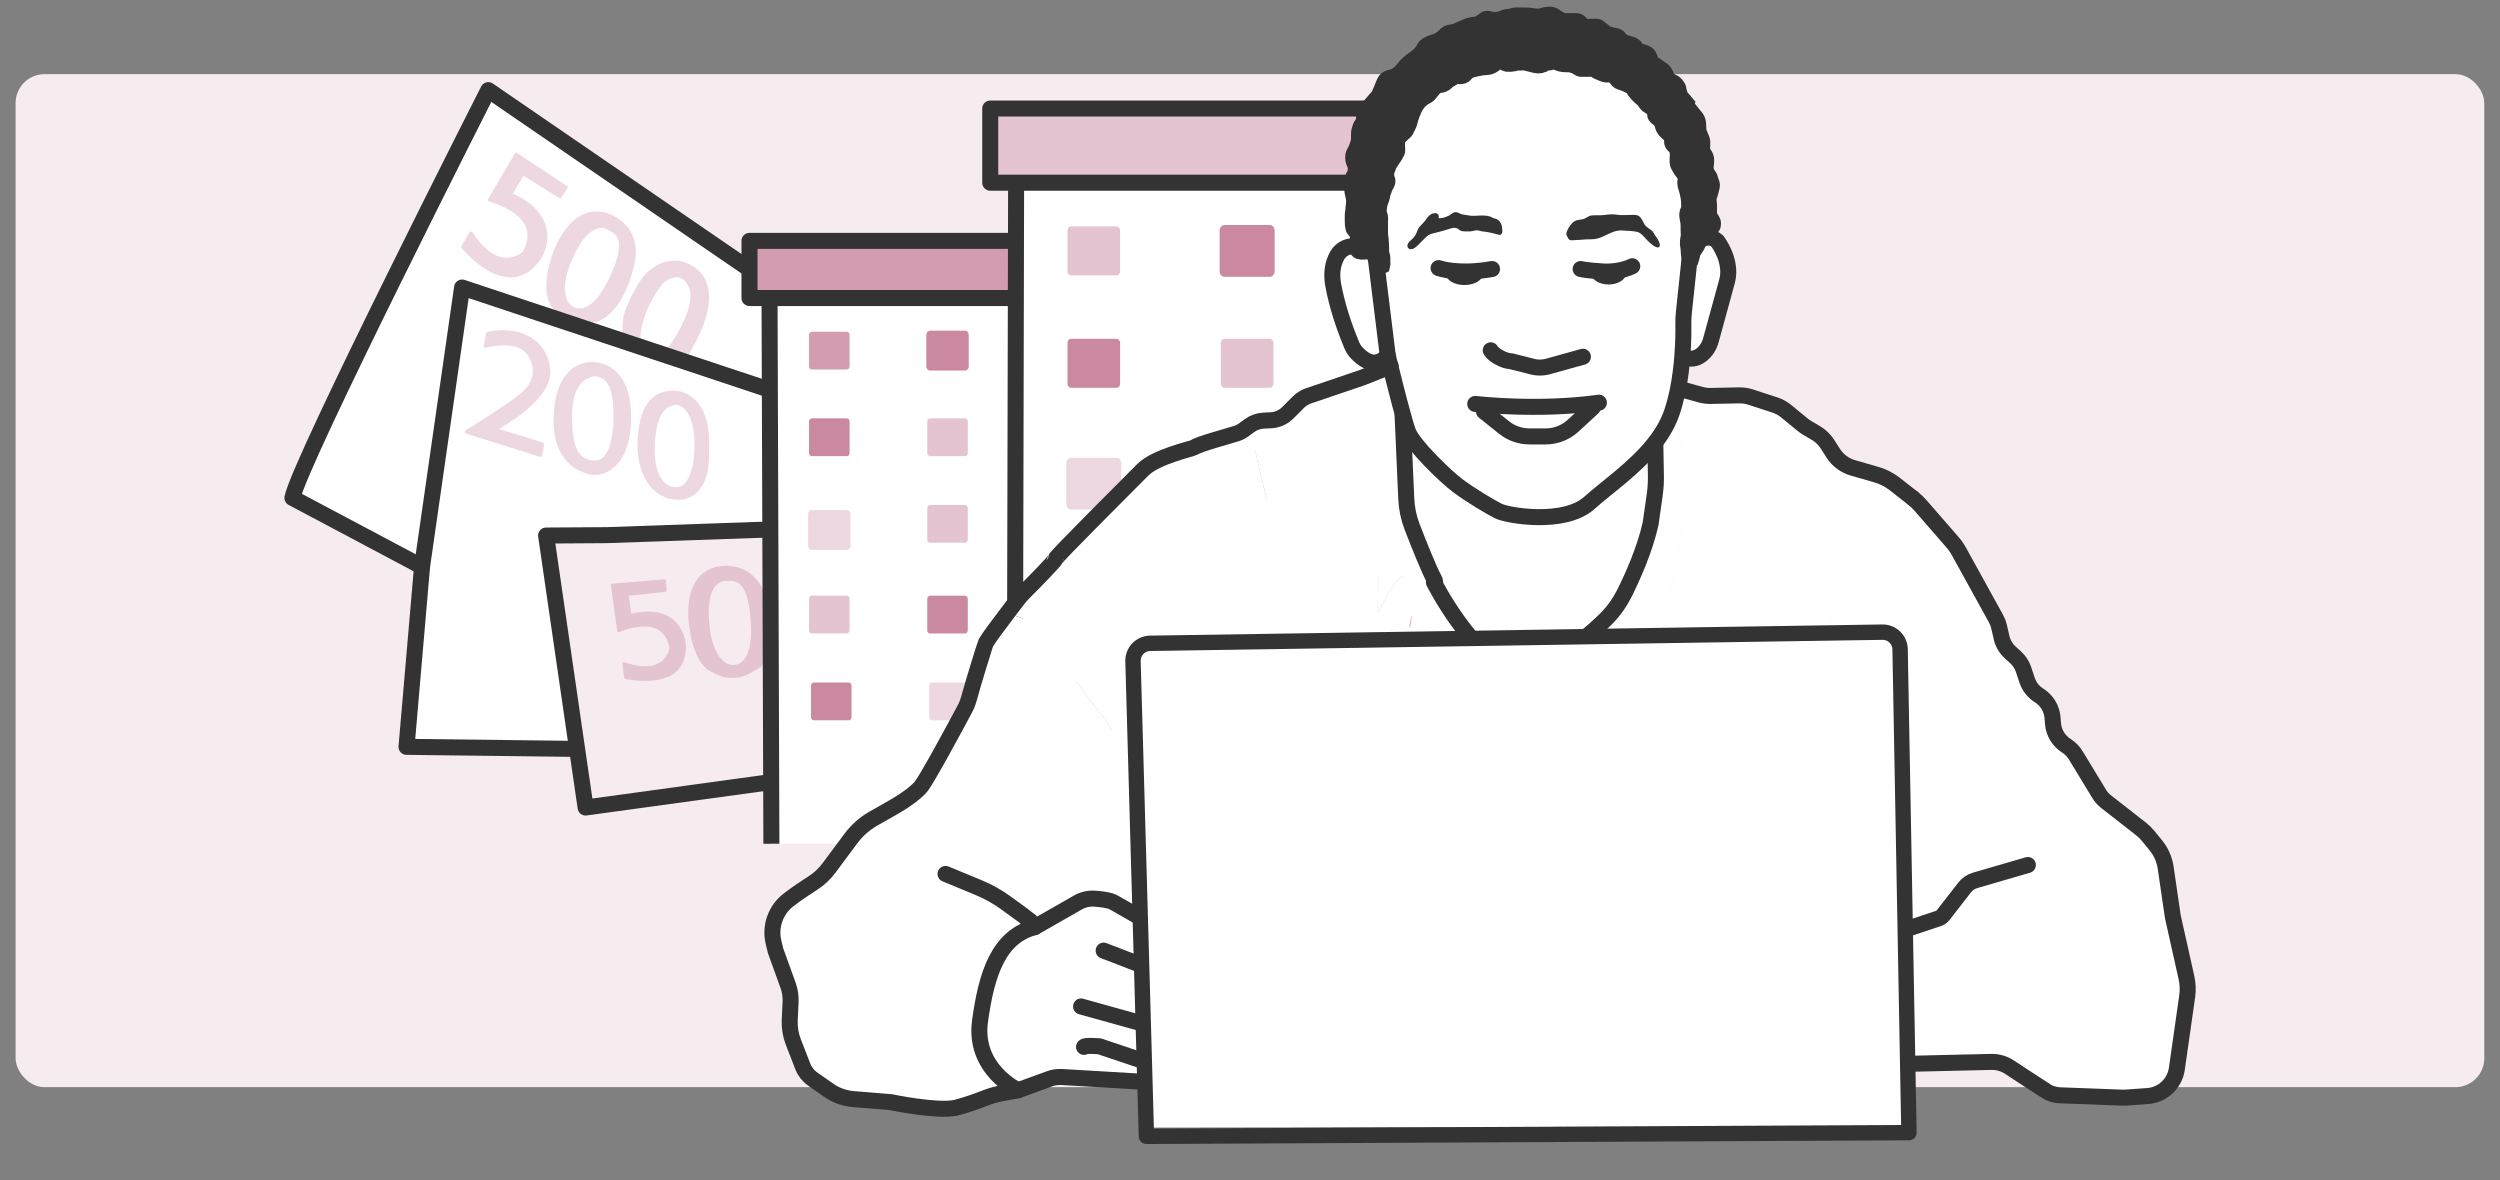
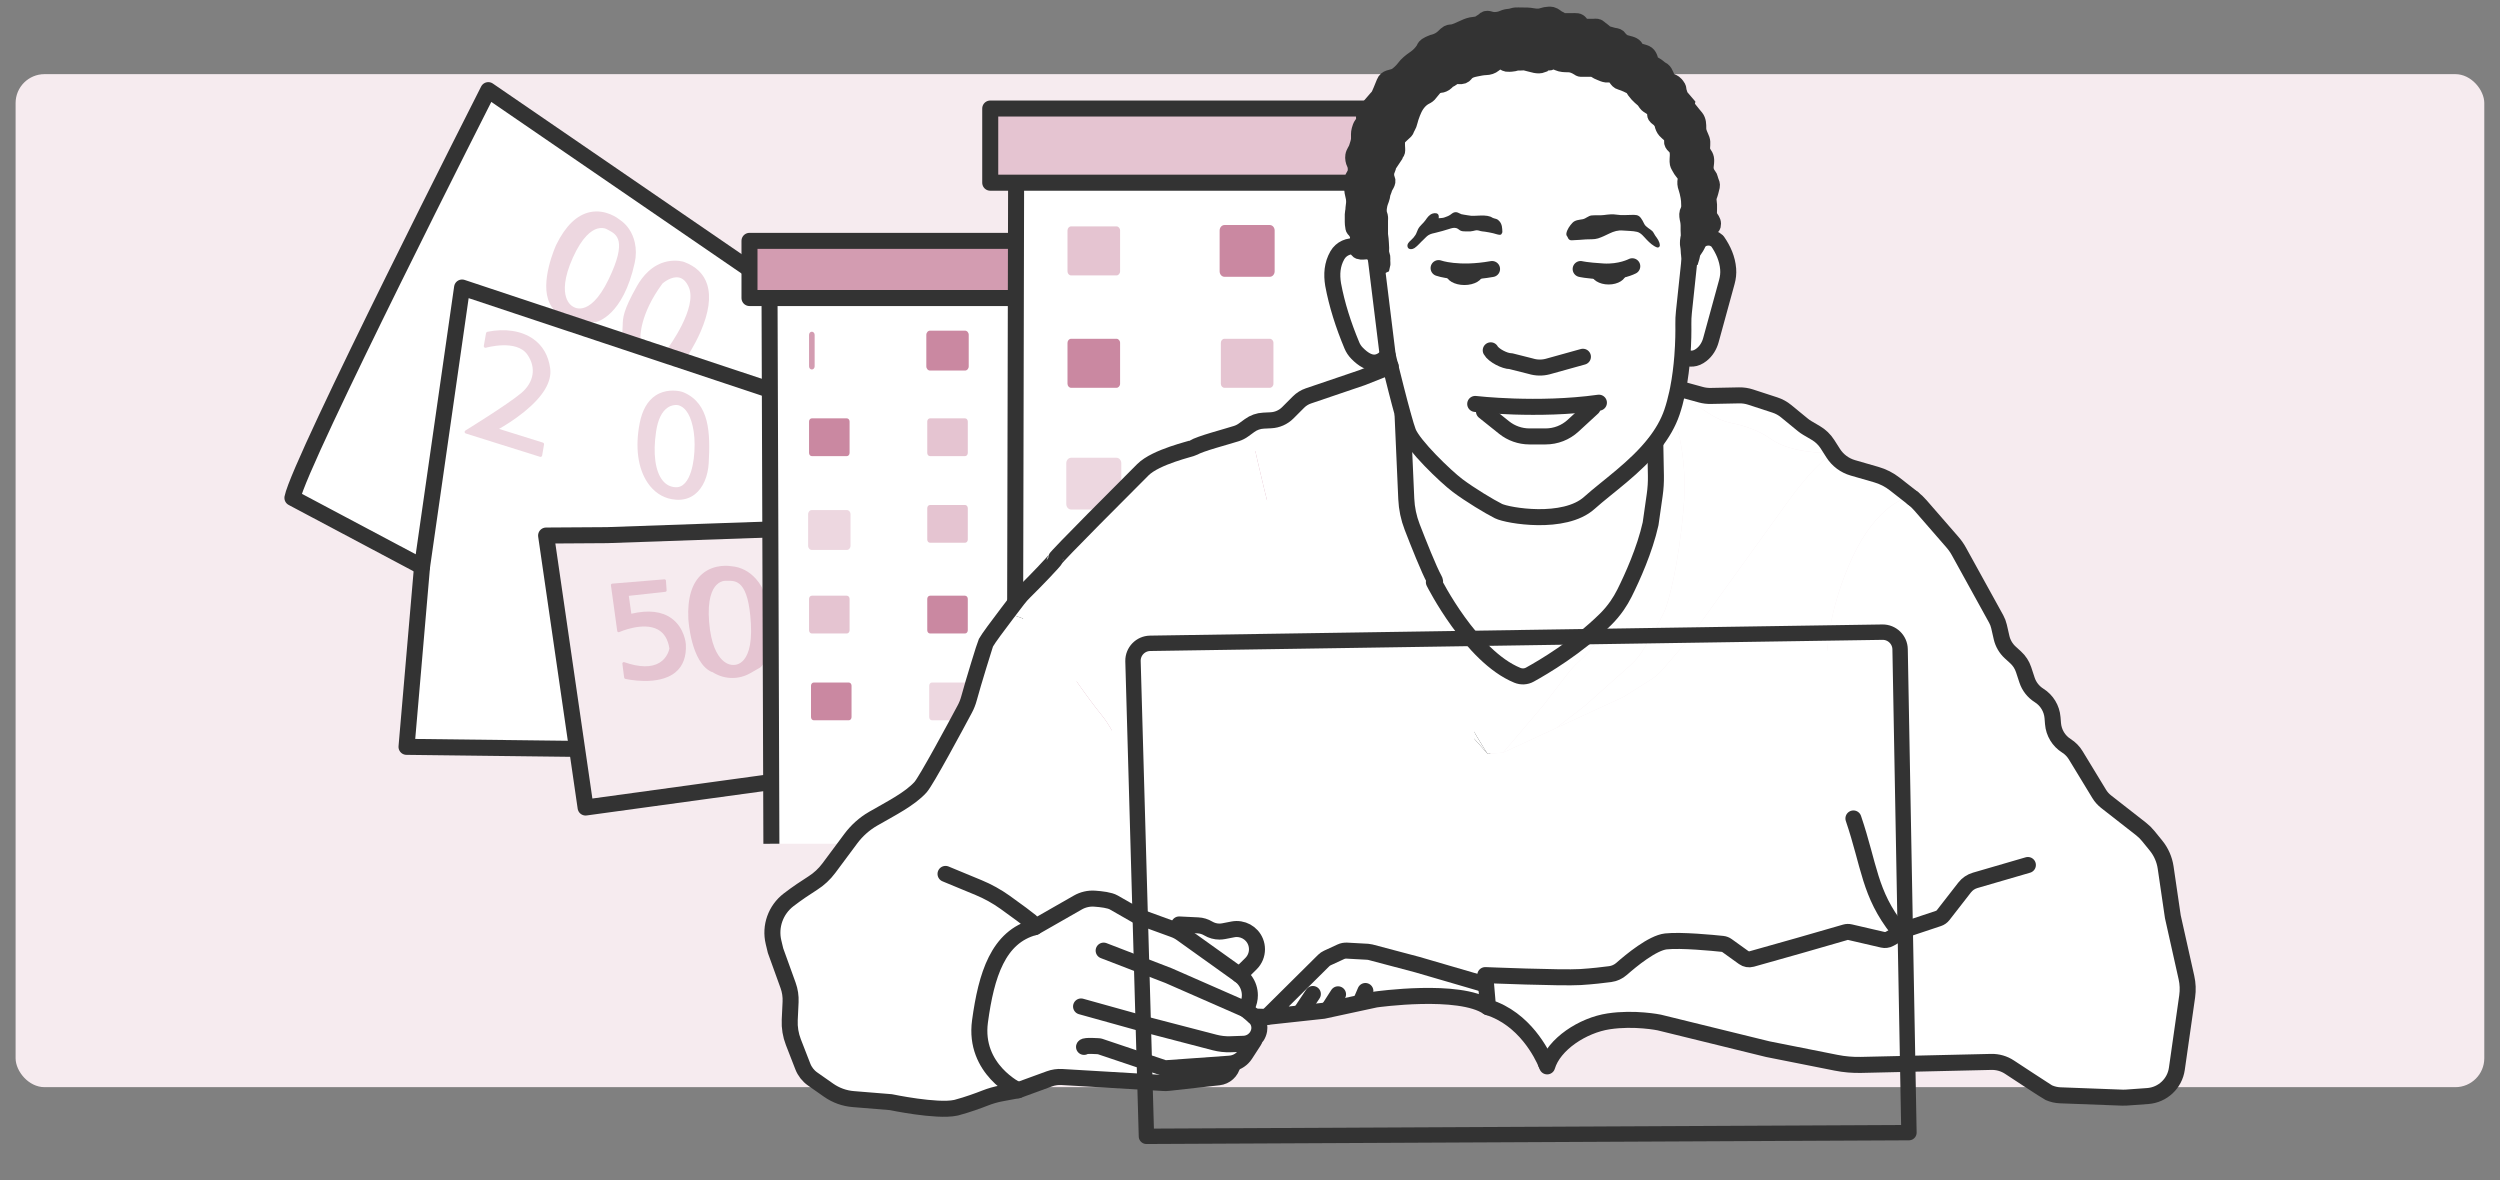
<svg xmlns="http://www.w3.org/2000/svg" id="Layer_1" version="1.1" viewBox="0 0 1080 509.836">
  <rect x="0" y="0" width="1080" height="509.836" fill="#808080" stroke="none" />
  <defs>
    <style>
      .st0, .st1, .st2, .st3, .st4, .st5, .st6, .st7 {
        stroke: #333;
      }

      .st0, .st1, .st5, .st6, .st7 {
        stroke-width: 6.92px;
      }

      .st0, .st2, .st3, .st4, .st5, .st6, .st7 {
        stroke-linejoin: round;
      }

      .st0, .st2, .st3, .st4, .st5, .st7 {
        stroke-linecap: round;
      }

      .st0, .st8 {
        fill: #d39cb1;
      }

      .st9 {
        fill: #dcb0c1;
      }

      .st1 {
        stroke-miterlimit: 10;
      }

      .st1, .st4, .st5, .st6 {
        fill: none;
      }

      .st10 {
        fill: #edd7e0;
      }

      .st2 {
        stroke-width: 1.449px;
      }

      .st2, .st3, .st11 {
        fill: #333;
      }

      .st3 {
        stroke-width: 1.497px;
      }

      .st12 {
        fill: #ca88a1;
      }

      .st13 {
        fill: #f6ebef;
      }

      .st4 {
        stroke-width: 6.647px;
      }

      .st14 {
        fill: #fff;
      }

      .st15, .st7 {
        fill: #e5c4d1;
      }

      .st16 {
        fill: #b7d2c5;
      }
    </style>
  </defs>
  <rect class="st13" x="6.738" y="32.03" width="1066.476" height="437.623" rx="12.496" ry="12.496" />
  <g>
    <polygon class="st14" points="364.774 143.793 210.948 39.998 126.235 214.33 180.271 243.758 199.702 125.828 213.506 129.706 228.613 131.128 442.456 203.099 469.373 204.049 364.774 143.793" />
-     <path class="st10" d="M221.621,83.645l4.478-7.726,15.418,9.585c.323.2.746.11.959-.204l2.676-3.951c.106-.156.145-.349.108-.535-.037-.185-.146-.349-.304-.453l-21.574-14.241c-.162-.108-.361-.143-.551-.099-.189.044-.352.164-.45.332l-11.505,19.685c-.113.193-.128.428-.041.633.087.206.266.358.483.411.124.031,12.504,3.15,15.783,10.81,1.387,3.24.949,6.895-1.303,10.865-.495.439-3.64,3.031-8.121,2.512-4.7-.549-9.271-4.239-13.586-10.968-.133-.207-.36-.329-.608-.325-.245.004-.471.135-.596.345l-3.548,5.956c-.151.253-.129.573.055.803.106.133,2.651,3.306,6.573,6.484,4.752,3.852,9.463,5.996,13.715,6.258.441.027.879.034,1.31.021,4.816-.152,9.032-2.766,12.537-7.78.184-.272,4.478-6.751,2.297-14.378-1.629-5.695-6.406-10.417-14.204-14.043Z" />
    <path class="st10" d="M274.212,104.684c-.97-4.208-3.232-7.598-6.542-9.805-.514-.42-5.941-4.684-12.795-3.237-5.662,1.196-10.556,5.918-14.549,14.041-.332.691-7.354,16.335-2.851,25.333.056.113,3.078,8.002,14.887,8.192,2.65.043,5.019-.071,5.08-.084.476-.098,11.732-2.654,16.748-25.57.669-3.055.677-6.04.023-8.87ZM247.472,111.319c4.056-9.019,7.994-11.81,10.583-12.563.81-.236,1.531-.289,2.14-.252,1.319.081,2.115.592,2.161.622.018.012.036.023.055.034.18.099.367.198.559.301,3.406,1.812,8.071,4.293.013,21.093-4.432,9.24-8.517,11.919-11.162,12.539-2.656.622-4.339-.662-4.406-.714-.037-.029-.081-.058-.123-.079-.075-.039-1.857-.989-2.769-3.977-.866-2.839-1.058-8.093,2.949-17.003Z" />
    <path class="st10" d="M305.519,122.936c-1.427-4.548-4.791-7.84-10-9.783-.007-.002-.014-.005-.02-.007-.125-.043-3.109-1.029-7.121-.231-6.666,1.325-10.846,6.506-13.179,10.619-6.052,10.671-6.121,13.762-6.194,17.034-.015.693-.184,2.599-.112,3.707.019.302.227.233.502.359l6.29,1.767c.225.104.957.793,1.162.653.205-.14-.148-1.089-.161-1.336-.005-.097-.431-9.829,9.525-23.266.45-.387,3.904-3.241,7.117-2.557,1.747.372,3.166,1.766,4.217,4.142,3.918,8.851-8.857,26.14-8.987,26.313-.13.174-.173.399-.115.609.057.21.208.382.409.467l7.049,2.958c.075.031.153.049.23.054.241.015.481-.095.625-.303.032-.046,3.213-4.664,5.865-10.749,3.594-8.245,4.569-15.125,2.899-20.449Z" />
    <path class="st14" d="M342.042,168.222l-142.304-46.204-17.037,114.389-1.93,20.834-5.157,65.396,72.612.876-12.309-92.161,39.478-2.392,80.085-1.641,38.359-6.335,48.789-11.546,26.383-2.736-19.999-14.954-24.275.267-15.156,2.594-31.408,8.648s-37.64,21.808-37.165-.343c.284-13.228-2.589-12.427,1.036-34.691Z" />
    <path class="st5" d="M365.96,145.237L210.939,38.938s-81.551,160.555-84.616,176.139l55.997,29.741,17.298-120.607,288.284,95.901s-76.391-50.131-121.942-74.874Z" />
    <polygon class="st13" points="335.209 231.307 237.092 235.333 252.976 349.678 333.6 340.815 335.209 231.307" />
    <polyline class="st5" points="182.321 244.818 175.613 322.637 248.225 323.513" />
    <g>
      <path class="st10" d="M237.678,159.133c-.756-5.536-3.214-9.809-7.305-12.7-5.011-3.541-12.244-4.667-19.846-3.089-.284.059-.503.285-.553.57l-.972,5.515c-.043.241.043.487.225.65.182.163.436.221.671.152.132-.039,13.238-3.781,17.937,2.97,3.907,5.612,2.861,11.998-2.73,16.667-5.99,5.002-23.877,16.012-24.057,16.123-.236.145-.366.415-.332.69.034.275.226.505.49.588l32.092,10.079c.055.017.112.028.168.031.143.009.288-.026.412-.102.174-.107.294-.283.329-.484l.821-4.788c.06-.349-.148-.689-.486-.795l-18.954-5.926c2.227-1.267,6.654-3.94,10.924-7.415,8.197-6.671,11.953-12.974,11.166-18.735Z" />
-       <path class="st10" d="M257.544,156.51c-.434-.078-5.553-.887-10.352,2.756-4.491,3.409-7.144,9.502-7.887,18.108-.804,9.321.961,16.568,5.248,21.539,4.891,5.672,11.32,6.224,12.037,6.268,2.239.138,5.74-.698,8.849-3.458,4.234-3.759,6.622-9.889,7.099-18.221.507-8.863-.892-15.734-4.159-20.422-3.272-4.694-7.695-6.165-10.835-6.571ZM260.685,197.422c-1.183,1.178-2.547,1.685-4.181,1.54-5.869-.511-9.702-4.214-9.338-20.626.139-6.243,1.817-14.04,9.024-15.722.286-.067.584-.091.89-.072.066.004.133.01.199.018,6.616.805,7.235,8.381,7.567,12.451l.033.402c.553,6.616-.107,17.936-4.194,22.009Z" />
      <path class="st10" d="M295.433,169.554c-.509-.221-1.07-.393-1.668-.513-1.815-.363-6.484-.912-10.615,1.857-3.426,2.296-5.717,6.307-6.81,11.921-2.02,10.384-.78,19.554,3.493,25.82,2.605,3.82,6.177,6.243,10.331,7.006.675.124,1.334.206,1.976.245,3.112.192,5.825-.608,8.085-2.389,3.457-2.723,5.623-7.653,5.944-13.525.696-12.736.439-25.576-10.736-30.422ZM283.443,186.368c.774-5.12,2.457-8.582,5.003-10.289,1.598-1.071,3.138-1.166,3.967-1.114.379.023.609.077.629.082,3.39.998,5.626,4.843,6.644,11.427.511,3.303.516,7.78.013,11.684-.434,3.373-1.438,7.932-3.753,10.496-1.184,1.312-2.536,1.91-4.133,1.828-.029-.001-.058-.003-.087-.005-2.165-.134-3.991-1.092-5.425-2.849-3.256-3.987-4.298-11.736-2.858-21.26Z" />
    </g>
    <path class="st5" d="M472.242,214.341h0c-.389-2.769-3.109-4.578-5.813-3.866l-26.198,6.892-38.11,8.844c-5.089,1.181-10.294,1.787-15.517,1.806l-37.859.139-86.527,3.028-26.301.17,17.06,117.499,96.678-13.279" />
    <path class="st16" d="M378.634,268.848c-.478-.275-11.772-6.7-19.766-1.029-.059.036-5.949,3.674-4.359,10.335.031.132.115.246.232.316.07.041.147.065.225.07.054.003.11-.002.164-.018l5.927-1.628c.237-.065.392-.292.366-.536-.004-.043-.399-4.26,3.201-5.623,3.712-1.412,8.234,1.385,8.279,1.413.146.09.327.104.481.03l5.21-2.439c.169-.079.281-.246.29-.433.008-.187-.089-.364-.25-.457Z" />
    <g>
      <path class="st15" d="M272.737,265.135l-1.093-7.733,15.784-1.735c.33-.037.573-.328.55-.659l-.294-4.164c-.011-.165-.089-.319-.214-.426-.125-.108-.289-.161-.454-.147l-22.534,1.858c-.17.014-.326.096-.432.23-.106.133-.154.303-.13.471l2.719,19.756c.026.194.143.363.314.458.171.095.377.102.555.022.102-.046,10.303-4.588,16.697-1.09,2.705,1.48,4.378,4.231,4.973,8.178-.103.569-.867,4.051-4.229,6.115-3.53,2.161-8.667,2.092-15.271-.206-.203-.07-.425-.031-.594.104-.166.135-.251.347-.224.56l.776,6.014c.033.255.221.464.472.523.145.034,3.61.842,8.024.91,5.35.083,9.749-.987,12.816-3.104.318-.22.623-.451.912-.693,3.231-2.706,4.719-6.782,4.422-12.124-.02-.287-.567-7.063-6.187-11.132-4.196-3.038-10.034-3.705-17.356-1.987Z" />
      <path class="st15" d="M326.547,250.044c-2.883-3.216-6.501-5.09-10.465-5.423-.653-.119-7.465-1.23-12.767,3.349-4.379,3.783-6.382,10.282-5.954,19.323.043.765,1.161,18.784,9.961,22.937.114.054.24.076.365.065l.827.48c4.813,2.795,10.751,2.815,15.584.054,2.301-1.315,4.221-2.413,4.251-2.427.056-.026.109-.061.156-.101.37-.316,8.989-7.992,2.308-30.479-.891-2.998-2.326-5.615-4.266-7.777ZM306.342,268.773c-.807-9.856,1.292-14.202,3.195-16.113.595-.598,1.2-.993,1.752-1.255,1.194-.566,2.138-.504,2.192-.5.022.002.043.003.065.003.205-0.0.417-.003.635-.007,3.858-.06,9.141-.142,10.204,18.461.585,10.231-1.697,14.55-3.714,16.372-2.025,1.828-4.119,1.517-4.202,1.504-.046-.008-.099-.011-.146-.01-.085.002-2.104.032-4.346-2.144-2.13-2.067-4.836-6.575-5.634-16.311Z" />
    </g>
    <g>
      <g>
        <rect class="st14" x="333.307" y="125.177" width="152.488" height="239.329" />
        <path class="st6" d="M487.635,323.034V120.642c-.606-.686-155.222,0-155.222,0l.826,243.863" />
        <g>
          <g>
            <path class="st12" d="M416.877,142.843h-15.093c-.891,0-1.613.816-1.613,1.825v13.589c0,1.009.722,1.825,1.613,1.825h15.093c.891,0,1.613-.816,1.613-1.825v-13.589c0-1.009-.722-1.825-1.613-1.825Z" />
            <path class="st10" d="M465.862,182.917h-15.094c-.891,0-1.613.816-1.613,1.825v13.587c0,1.009.722,1.825,1.613,1.825h15.094c.891,0,1.613-.816,1.613-1.825v-13.587c0-1.009-.722-1.825-1.613-1.825Z" />
            <path class="st10" d="M365.812,220.341h-15.093c-.891,0-1.613.816-1.613,1.825v13.589c0,1.009.722,1.825,1.613,1.825h15.093c.891,0,1.613-.816,1.613-1.825v-13.589c0-1.009-.722-1.825-1.613-1.825Z" />
            <path class="st10" d="M465.862,259.534h-15.094c-.891,0-1.613.816-1.613,1.825v13.589c0,1.009.722,1.825,1.613,1.825h15.094c.891,0,1.613-.816,1.613-1.825v-13.589c0-1.009-.722-1.825-1.613-1.825Z" />
          </g>
          <g>
            <path class="st9" d="M465.862,143.299h-15.094c-.668,0-1.21.613-1.21,1.369v13.589c0,.756.542,1.369,1.21,1.369h15.094c.668,0,1.21-.613,1.21-1.369v-13.589c0-.756-.542-1.369-1.21-1.369Z" />
-             <path class="st8" d="M365.812,143.299h-15.093c-.668,0-1.21.613-1.21,1.369v13.589c0,.756.542,1.369,1.21,1.369h15.093c.668,0,1.21-.613,1.21-1.369v-13.589c0-.756-.542-1.369-1.21-1.369Z" />
+             <path class="st8" d="M365.812,143.299h-15.093c-.668,0-1.21.613-1.21,1.369v13.589c0,.756.542,1.369,1.21,1.369c.668,0,1.21-.613,1.21-1.369v-13.589c0-.756-.542-1.369-1.21-1.369Z" />
            <path class="st15" d="M416.877,180.723h-15.093c-.668,0-1.21.613-1.21,1.369v13.589c0,.756.542,1.369,1.21,1.369h15.093c.668,0,1.21-.613,1.21-1.369v-13.589c0-.756-.542-1.369-1.21-1.369Z" />
            <path class="st12" d="M365.812,180.723h-15.093c-.668,0-1.21.613-1.21,1.369v13.589c0,.756.542,1.369,1.21,1.369h15.093c.668,0,1.21-.613,1.21-1.369v-13.589c0-.756-.542-1.369-1.21-1.369Z" />
            <path class="st10" d="M466.706,297.035h-15.094c-.891,0-1.613.816-1.613,1.825v13.587c0,1.009.722,1.825,1.613,1.825h15.094c.891,0,1.613-.816,1.613-1.825v-13.587c0-1.009-.722-1.825-1.613-1.825Z" />
            <path class="st10" d="M417.721,294.841h-15.093c-.668,0-1.21.613-1.21,1.369v13.589c0,.756.542,1.369,1.21,1.369h15.093c.668,0,1.21-.613,1.21-1.369v-13.589c0-.756-.542-1.369-1.21-1.369Z" />
            <path class="st12" d="M366.656,294.841h-15.093c-.668,0-1.21.613-1.21,1.369v13.589c0,.756.542,1.369,1.21,1.369h15.093c.668,0,1.21-.613,1.21-1.369v-13.589c0-.756-.542-1.369-1.21-1.369Z" />
            <path class="st15" d="M416.877,218.148h-15.093c-.668,0-1.21.613-1.21,1.369v13.587c0,.756.542,1.369,1.21,1.369h15.093c.668,0,1.21-.613,1.21-1.369v-13.587c0-.756-.542-1.369-1.21-1.369Z" />
            <path class="st9" d="M465.862,218.148h-15.094c-.668,0-1.21.613-1.21,1.369v13.587c0,.756.542,1.369,1.21,1.369h15.094c.668,0,1.21-.613,1.21-1.369v-13.587c0-.756-.542-1.369-1.21-1.369Z" />
            <path class="st12" d="M416.877,257.341h-15.093c-.668,0-1.21.613-1.21,1.369v13.589c0,.756.542,1.369,1.21,1.369h15.093c.668,0,1.21-.613,1.21-1.369v-13.589c0-.756-.542-1.369-1.21-1.369Z" />
            <path class="st15" d="M365.812,257.341h-15.093c-.668,0-1.21.613-1.21,1.369v13.589c0,.756.542,1.369,1.21,1.369h15.093c.668,0,1.21-.613,1.21-1.369v-13.589c0-.756-.542-1.369-1.21-1.369Z" />
          </g>
        </g>
        <rect class="st0" x="323.78" y="104.052" width="171.84" height="24.7" />
      </g>
      <g>
        <rect class="st14" x="440.14" y="74.293" width="197.823" height="274.316" />
        <path class="st6" d="M640.351,348.891V68.41c-.786-.89-201.37,0-201.37,0l-.635,280.481" />
        <g>
          <g>
            <path class="st12" d="M548.556,97.211h-19.581c-1.155,0-2.092,1.059-2.092,2.368v17.629c0,1.309.937,2.368,2.092,2.368h19.581c1.155,0,2.092-1.059,2.092-2.368v-17.629c0-1.309-.937-2.368-2.092-2.368Z" />
            <path class="st15" d="M612.104,149.199h-19.582c-1.155,0-2.092,1.059-2.092,2.368v17.627c0,1.309.937,2.368,2.092,2.368h19.582c1.155,0,2.092-1.059,2.092-2.368v-17.627c0-1.309-.937-2.368-2.092-2.368Z" />
            <path class="st10" d="M482.309,197.749h-19.581c-1.155,0-2.092,1.059-2.092,2.368v17.629c0,1.309.937,2.368,2.092,2.368h19.581c1.155,0,2.092-1.059,2.092-2.368v-17.629c0-1.309-.937-2.368-2.092-2.368Z" />
-             <path class="st8" d="M612.104,248.594h-19.582c-1.155,0-2.092,1.059-2.092,2.368v17.629c0,1.309.937,2.368,2.092,2.368h19.582c1.155,0,2.092-1.059,2.092-2.368v-17.629c0-1.309-.937-2.368-2.092-2.368Z" />
          </g>
          <g>
            <path class="st15" d="M612.104,97.803h-19.582c-.866,0-1.569.796-1.569,1.776v17.629c0,.981.703,1.776,1.569,1.776h19.582c.866,0,1.569-.796,1.569-1.776v-17.629c0-.981-.703-1.776-1.569-1.776Z" />
            <path class="st15" d="M482.309,97.803h-19.581c-.866,0-1.569.796-1.569,1.776v17.629c0,.981.703,1.776,1.569,1.776h19.581c.866,0,1.569-.796,1.569-1.776v-17.629c0-.981-.703-1.776-1.569-1.776Z" />
            <path class="st15" d="M548.556,146.352h-19.581c-.866,0-1.569.796-1.569,1.776v17.629c0,.981.703,1.776,1.569,1.776h19.581c.866,0,1.569-.796,1.569-1.776v-17.629c0-.981-.703-1.776-1.569-1.776Z" />
            <path class="st12" d="M482.309,146.352h-19.581c-.866,0-1.569.796-1.569,1.776v17.629c0,.981.703,1.776,1.569,1.776h19.581c.866,0,1.569-.796,1.569-1.776v-17.629c0-.981-.703-1.776-1.569-1.776Z" />
            <path class="st10" d="M613.199,297.244h-19.582c-1.155,0-2.092,1.059-2.092,2.368v17.627c0,1.309.937,2.368,2.092,2.368h19.582c1.155,0,2.092-1.059,2.092-2.368v-17.627c0-1.309-.937-2.368-2.092-2.368Z" />
            <path class="st8" d="M549.651,294.397h-19.581c-.866,0-1.569.796-1.569,1.776v17.629c0,.981.703,1.776,1.569,1.776h19.581c.866,0,1.569-.796,1.569-1.776v-17.629c0-.981-.703-1.776-1.569-1.776Z" />
            <path class="st8" d="M483.404,294.397h-19.581c-.866,0-1.569.796-1.569,1.776v17.629c0,.981.703,1.776,1.569,1.776h19.581c.866,0,1.569-.796,1.569-1.776v-17.629c0-.981-.703-1.776-1.569-1.776Z" />
            <path class="st8" d="M548.556,194.904h-19.581c-.866,0-1.569.796-1.569,1.776v17.627c0,.981.703,1.776,1.569,1.776h19.581c.866,0,1.569-.796,1.569-1.776v-17.627c0-.981-.703-1.776-1.569-1.776Z" />
            <path class="st15" d="M612.104,194.904h-19.582c-.866,0-1.569.796-1.569,1.776v17.627c0,.981.703,1.776,1.569,1.776h19.582c.866,0,1.569-.796,1.569-1.776v-17.627c0-.981-.703-1.776-1.569-1.776Z" />
            <path class="st10" d="M548.556,245.75h-19.581c-.866,0-1.569.796-1.569,1.776v17.629c0,.981.703,1.776,1.569,1.776h19.581c.866,0,1.569-.796,1.569-1.776v-17.629c0-.981-.703-1.776-1.569-1.776Z" />
            <path class="st15" d="M482.309,245.75h-19.581c-.866,0-1.569.796-1.569,1.776v17.629c0,.981.703,1.776,1.569,1.776h19.581c.866,0,1.569-.796,1.569-1.776v-17.629c0-.981-.703-1.776-1.569-1.776Z" />
          </g>
        </g>
        <rect class="st7" x="427.782" y="46.887" width="222.928" height="32.043" />
      </g>
    </g>
    <g>
      <g>
        <g>
          <path class="st14" d="M667.942,459.601c-1.791-4.21-9.267-19.531-25.12-24.483l-.847-9.882-.337-3.993s32.829,1.356,41.123.847c5.109-.315,9.897-.884,12.819-1.274,1.843-.247,3.559-1.034,4.952-2.263,4.068-3.589,13.321-11.223,19.127-11.867,6.503-.719,20.513.652,24.491,1.071.697.075,1.364.33,1.933.742l7.192,5.169c1.004.719,2.285.944,3.476.607l20.288-5.724,18.7-5.387,1.393-.405c.697-.202,1.431-.217,2.135-.052l16.01,1.969c.487.112-.951,1.432-.464,1.372l-16.037-5.098-.532-15.969c-.127-.277-1.529-6.628-1.597-6.92l-6.213-33.537-.202.007c0-.457-.007-.704-.007-.704,0,0-.547-63.194-.727-63.741,0,0,.569-17.486,10.901-39.625,10.181-21.816,23.584-26.791,25.869-25.315.037.022.067.052.097.075,1.191.929,2.285,1.963,3.266,3.102l13.8,15.868c1.094,1.251,2.053,2.622,2.854,4.083l16.055,29.106c.562,1.019.974,2.105,1.236,3.236l1.101,4.81c.569,2.48,1.88,4.727,3.761,6.443l2.3,2.098c1.596,1.446,2.787,3.289,3.461,5.334l1.461,4.45c.907,2.765,2.75,5.124,5.207,6.668l.03.022c3.341,2.098,5.484,5.656,5.799,9.59l.202,2.562c.307,3.933,2.457,7.484,5.791,9.59,1.633,1.034,3.004,2.427,4.008,4.076l10.152,16.699c.787,1.289,1.798,2.427,2.982,3.356l15.089,11.792c1.154.899,2.203,1.933,3.124,3.064l3.334,4.098c2.225,2.735,3.671,6.023,4.18,9.507l3.109,21.247,5.874,26.274c.599,2.66.704,5.402.322,8.099l-4.465,31.339c-.907,6.391-6.158,11.29-12.601,11.755l-9.365.674c-.494.037-.996.045-1.498.022l-26.873-1.011c-1.723-.06-3.409-.45-4.967-1.139-.734-.315-1.431-.697-2.105-1.139l-14.856-9.867c-2.337-1.551-5.102-2.352-7.911-2.285l-56.219,1.296c-3.634.082-7.275-.232-10.841-.944l-29.496-5.866-46.884-11.515s-10.661-2.195-21.831-.502c-11.17,1.693-23.697,9.814-26.574,19.464,0,0-.142-.39-.435-1.071v-.007Z" />
          <path class="st14" d="M818.551,209.109l7.717,6.038c-2.285-1.476-15.688,3.499-25.869,25.315-10.331,22.139-10.901,39.625-10.901,39.625.18.547,10.866,82.237,10.866,82.237,0,0-5.314-.156-5.314.301.12,6.256,11.286,25.634,3.726,38.857l-3.037,1.682-18.7,5.387-20.288,5.724c-1.191.337-2.472.112-3.476-.607l-7.192-5.169c-.569-.412-1.236-.667-1.933-.742-3.978-.42-17.988-1.791-24.491-1.071-5.806.644-15.059,8.279-19.127,11.867-1.393,1.229-3.109,2.015-4.952,2.263-2.922.39-7.709.959-12.819,1.274-8.294.509-41.123-.847-41.123-.847l.337,3.993-.39.03-29.331-8.556-20.236-5.357c-.36-.097-.734-.157-1.109-.18l-9.058-.502c-.907-.052-1.806.12-2.63.502l-5.806,2.682c-.584.27-1.124.637-1.581,1.094l-24.566,24.371-5.492-.18-3.641-3.057.674-1.341c.757-1.513,1.131-3.154,1.131-4.795,0-2.24-.697-4.465-2.068-6.338-.674-.921-1.491-1.731-2.42-2.397l4.967-4.915c1.693-1.678,2.592-3.926,2.592-6.218,0-1.101-.21-2.218-.637-3.274-1.566-3.873-5.656-6.098-9.762-5.312l-4.016.779c-.592.112-1.199.172-1.791.172-1.708,0-3.386-.465-4.87-1.349-1.334-.802-2.847-1.259-4.398-1.334l-8.159-.397-.12.105-19.172-21.434.337-.3s1.109-20.67-.367-26.941-2.952-28.042-14.025-41.7c-7.282-8.975-17.119-23.547-22.993-32.462-3.319-5.035-8.294-8.743-14.055-10.489l-3.177-.959-.704-.24c1.738-2.285,3.364-4.413,4.51-5.919.959-1.259,2-2.435,3.139-3.544,3.738-3.634,13.216-13.433,13.216-14.04,0-.772,31.279-32.05,37.744-38.516,5.649-5.649,21.142-9.065,21.824-9.5,2.824-1.798,14.182-4.705,18.61-6.136,1.116-.36,2.173-.899,3.117-1.596l2.555-1.858s6.278,28.589,8.848,37.062c2.562,8.473,30.042,50.331,32.867,54.181,1.918,2.615,10.459,10.788,15.748,15.77,2.457,2.315,5.589,3.806,8.945,4.165,2.727.285,6.248.996,9.455,2.66,4.465,2.322,26.094,27.001,26.941,27.96.015.022.022.03.022.03l6.675-.517,23.48-10.871,28.649-13.261,11.71-7.402c1.94-1.221,3.679-2.727,5.177-4.473l11.612-13.545s29.526-41.086,42.367-58.804c12.841-17.718,19.606-21.045,19.606-21.045,1.97,3.087,4.99,5.342,8.503,6.353l10.129,2.922c2.899.832,5.611,2.218,7.994,4.083Z" />
          <path class="st14" d="M789.475,191.9l2.45,3.851s-17.748.509-26.769-6.023c-5.641-4.091-12.601-6.053-17.074-6.96-3.356-.674-6.548-2.008-9.417-3.881l-13.403-8.773-.764-.165c.142-.637.277-1.281.405-1.925l.847.015,9.043,2.48c1.386.375,2.824.554,4.263.524l12.257-.247c1.678-.03,3.356.217,4.952.742l10.474,3.416c1.776.577,3.424,1.476,4.862,2.66l7.237,5.934c.607.494,1.244.936,1.918,1.334l3.656,2.15c2.053,1.199,3.783,2.869,5.065,4.87Z" />
          <path class="st14" d="M765.157,189.728c9.02,6.533,26.769,6.023,26.769,6.023,0,0-6.765,3.326-19.606,21.045-12.841,17.718-42.367,58.804-42.367,58.804l-11.612,13.545c-1.498,1.746-3.236,3.251-5.177,4.473l-11.71,7.402-28.649,13.261-.06-.135,12.174-9.47,19.382-17.269c2.27-2.023,4.21-4.39,5.754-7.012,3.102-5.282,8.264-14.235,9.35-17.186,1.581-4.285,5.634-18.258,7.889-43.505,2.255-25.24-4.997-41.677-4.997-41.677.884-2.607,1.603-5.334,2.203-8.076l.764.165,13.403,8.773c2.869,1.873,6.061,3.207,9.417,3.881,4.473.907,11.433,2.869,17.074,6.96Z" />
          <path class="st14" d="M729.96,114.292c.015-1.004.562-2.218.802-3.162.21-.809.3-1.925.787-2.6.839-1.161,1.543-2.27,2.113-3.596.165-.382.127-.614.24-.974,2.862-1.701,5.566-1.94,8.009.21,2.585,3.723,4.315,7.687,4.66,12.062.15,1.865-.067,3.738-.562,5.544l-6.9,25.18c-.674,2.457-2.03,4.712-4.038,6.286-2.57,2.023-5.139,2.173-7.709.749l-.592-.045c.472-6.061.487-11.155.442-13.95-.03-1.708.052-3.416.232-5.109l2.487-23.442c.022.172.037.345.037.539-.007.772.022,1.536-.007,2.308Z" />
          <path class="st11" d="M586.34,106.56c0-.472.007-.951.022-1.423.015-.584.195-1.094.255-1.656.06-.494.09-1.184.015-1.663-.105-.689-.607-1.423-.981-2.008-.202-.322-.479-.509-.719-.809-.33-.42-.24-.652-.337-1.154-.127-.674-.187-1.214-.187-1.91.007-1.146.015-2.293,0-3.439-.007-.607.202-1.101.262-1.701.067-.697.03-1.311.172-2.023.232-1.146.187-2.772-.12-3.903-.337-1.236-.554-2.465-.562-3.746,0-1.154-.24-2.57.045-3.671.3-1.161,1.289-2.098,1.438-3.311.15-1.154.067-2.465-.442-3.491-.509-1.041-.734-2.225-.562-3.394.21-1.349,1.154-2.285,1.528-3.514.39-1.274.907-2.54.936-3.873.022-1.274-.112-2.51.24-3.723.232-.817.502-1.723,1.034-2.427.142-.195.577-.494.719-.727.255-.435.217-.779.21-1.281-.015-1.161-.285-3.064.734-3.858l4.66-5.394c1.049-.914,1.401-2.188,1.963-3.424.502-1.124.959-2.285,1.401-3.431.839-2.18,2.944-1.865,4.735-2.697.682-.322,1.379-.959,1.963-1.468.652-.584,1.304-1.266,1.821-1.963,1.274-1.738,2.832-2.959,4.6-4.165,1.536-1.049,2.847-2.36,3.866-3.918.255-.375.292-.787.607-1.139.375-.412.892-.802,1.401-1.019.435-.187.779-.33,1.184-.554.397-.225.802-.285,1.266-.412,1.686-.457,3.124-1.274,4.353-2.517.524-.524,1.056-1.049,1.701-1.416.704-.397,1.476-.232,2.21-.42,2.75-.682,5.117-2.45,7.851-3.012,1.393-.277,2.705-.142,3.926-1.026.345-.247.592-.442.974-.637.42-.217.644-.614,1.034-.854.637-.397,1.423-.27,2.09-.052,1.438.472,2.869.39,4.323.037.727-.172,1.408-.524,2.113-.772.847-.292,1.723-.277,2.57-.442.674-.135,1.393-.442,2.083-.479.824-.045,1.671.007,2.495.007,1.701,0,3.289-.022,4.922.3.817.157,1.581.202,2.427.195,1.109-.007,2.015-.479,3.079-.682.749-.15,2.023-.24,2.772-.075,1.079.24,1.88,1.236,2.869,1.678.472.21.764.375,1.184.674.532.382.981.375,1.596.36,1.004-.015,2.015,0,3.019,0,.719,0,1.506-.09,2.218.022,1.161.18,1.671,1.206,2.09,2.18,0,0,.052.127.105.247h4.555c.667,0,1.723-.21,2.315.135.352.202.712.592,1.056.847.427.322.899.622,1.296.981.689.614,1.019.989,1.948,1.221.757.195,1.446.435,2.195.614.824.202,1.641.127,2.315.749.307.277.457.682.749.974.36.367.839.659,1.236.981.502.412,1.199.479,1.821.667.824.24,1.701.397,2.465.817.33.172.629.42.869.704.3.352.322.779.592,1.131.509.682,1.528.779,2.285,1.019.794.262,1.663.397,2.33.921.562.435,1.019,1.274,1.221,1.955.225.757.262,1.536.899,2.105.345.307.772.382,1.169.584.554.27.996.629,1.476.989.33.247.622.472.921.742.352.322.719.382,1.086.652.599.45,1.086,1.341,1.356,2.03.382.981.854,2.068,1.821,2.562.764.397,1.821.764,2.36,1.416.33.405.749.899.989,1.356.247.457.195.854.285,1.349.15.809.547,1.596.682,2.397l2.937,3.431c-.202,1.266,1.026,2.3,1.671,3.184.689.951,1.468,1.768,2.195,2.69,1.049,1.319,1.056,3.027,1.041,4.66-.022,1.776.959,3.214,1.536,4.847.502,1.438-.045,3.094.165,4.593.127.892.824,1.573,1.236,2.375.427.839.487,1.356.487,2.278.007,1.049-.27,2.015-.247,3.079.015.847.412,1.925.854,2.66.255.412.614.719.817,1.169.255.554.315,1.191.547,1.753.322.779.644,1.453.465,2.352-.172.847-.442,1.708-.652,2.585-.135.599-.397,1.139-.562,1.723-.09.345-.277.847-.24,1.221,0,0,.127,1.206.247,2.412v1.753c0,1.146-.21,2.442.36,3.461.577,1.041,1.326,1.648,1.356,2.907.007.584-.037,1.034-.472,1.483-.247.255-.614.352-.862.592-.292.277-.217.465-.42.802-.307.517-.907.981-1.311,1.423-.382.412-.802.832-1.214,1.214-.405.367-.779.712-1.169,1.094-.285.292-.532.292-.667.734-.112.36-.075.592-.24.974-.569,1.326-1.274,2.435-2.113,3.596-.487.674-.577,1.791-.787,2.6-.24.944-.787,2.158-.802,3.162.03-.772,0-1.536.007-2.308,0-.195-.015-.367-.037-.539-.045-.367-.142-.704-.217-1.101-.24-1.371-.12-2.809-.427-4.165-.172-.764-.045-1.626-.052-2.412-.007-.509.172-.794.255-1.266.165-.907-.007-2.008-.007-2.937,0-1.498.075-2.959-.247-4.42-.225-1.004-.509-2.375-.202-3.416.105-.352.345-.667.45-1.041.097-.36.21-.817.255-1.191.045-.382-.015-.817-.015-1.206,0-1.161-.075-2.24-.3-3.371-.24-1.229-.494-2.547-.921-3.731-.472-1.296-.547-2.293-.3-3.626.27-1.461-.592-2.345-1.416-3.424-.442-.577-.854-1.109-1.161-1.761-.247-.532-.697-1.146-.809-1.716-.225-1.094,0-2.487.007-3.619.007-1.446-.157-2.705-1.214-3.738-.524-.517-1.131-1.004-1.251-1.776-.082-.547.082-1.109-.037-1.656-.352-1.656-1.888-2.337-2.892-3.491-.659-.749-1.049-1.716-1.251-2.66-.165-.749-.682-1.431-1.184-2.008-.509-.584-1.408-.981-1.813-1.648-.195-.322-.105-.562-.15-.914-.075-.509-.202-1.086-.435-1.558-.652-1.341-2.562-1.701-3.439-2.922-.435-.599-.764-1.236-1.334-1.723-1.693-1.423-3.162-2.697-4.832-5.626-.682-.067-1.581-.644-2.21-.914-.847-.367-1.761-.764-2.652-.996-.936-.24-1.311-.824-1.88-1.581-.584-.779-1.169-1.618-2.195-1.663-.712-.037-1.453.09-2.158.015-.847-.09-1.678-.487-2.45-.809-.869-.352-1.641-.674-2.397-1.221-.712-.502-1.251-.427-2.105-.427h-2.36c-.532,0-1.086.03-1.618,0s-.584-.165-1.026-.442c-1.393-.869-2.832-1.521-4.465-1.521-1.581,0-2.959-.022-4.413-.667-.802-.36-1.274-.652-2.195-.569-.524.045-.929.337-1.423.45-.974.225-1.94-.382-3.049.959-2.083.839-4.225-.195-6.271-.607-.42-.082-.802-.232-1.214-.315-.689-.135-1.573.015-2.278.015-.599,0-1.176-.045-1.761.112-.652.172-1.176.352-1.843.375-.644.022-1.408.12-2.03.022-.787-.127-1.356-.697-2.083-.951-.682-.24-1.109-.292-1.783.015-.622.277-1.191.734-1.716,1.169-1.011.824-2.173,1.191-3.484,1.221-1.468.045-2.959.367-4.42.667-1.401.292-2.637.577-3.798,1.528-.682.562-.839,1.229-1.708,1.551-.532.195-.974.172-1.536.172-.502,0-1.221-.15-1.701-.022-.704.187-1.386.832-2.023,1.191-.622.352-1.161.547-1.671,1.094-.36.382-.337.479-.779.742-.285.172-.622.352-.929.494-.547.262-1.139.187-1.716.36-.592.18-1.251.337-1.723.779-.524.494-.944,1.191-1.453,1.723-.45.472-.787,1.011-1.229,1.483-.562.592-1.206.832-1.91,1.229-.712.397-1.379.936-1.955,1.521-2.03,2.03-3.004,4.585-3.911,7.222-.337.974-.494,2.008-.862,2.967-.225.599-.592,1.131-.862,1.708-.127.262-.195.592-.337.839-.277.487-.794.839-1.184,1.229-.637.637-1.371,1.221-1.978,1.903-.929,1.049-.727,2.345-.727,3.656,0,.727.172,1.708.022,2.42-.172.809-1.364,1.364-1.244,2.255l-2.45,3.679c-.112,1.154-.877,2.188-.989,3.334-.09.869-.045,1.768.322,2.547.824,1.761-1.019,3.027-1.296,4.66l-.734,1.955c.015,1.558-.839,2.907-1.199,4.413-.262,1.109-.412,2.315-.285,3.484.06.577.307,1.116.45,1.656.165.637.052,1.371.052,2.03v3.634c0,.652.007,1.304,0,1.963,0,.779.217,1.423.255,2.18.06,1.319.24,2.54.24,3.866,0,.599-.06,1.221-.015,1.813.052.764.382,1.438.517,2.165.075.442-.015,1.004-.015,1.453,0,.674.157,1.633-.022,2.278-.884.442-2.42-2.63-2.682-3.132-.045-.082-.09-.172-.135-.262-.472-.921-1.101-2.135-1.933-2.66-1.319-.824-5.926,1.109-6.023-1.371-.007-.27-.015-.539-.015-.824Z" />
          <path class="st14" d="M601.611,157.353c-.704-2.869-1.161-4.742-1.161-4.742l-5.192-42.142c.045.09.09.18.135.262.262.502,1.798,3.574,2.682,3.132.18-.644.022-1.603.022-2.278,0-.45.09-1.011.015-1.453-.135-.727-.465-1.401-.517-2.165-.045-.592.015-1.214.015-1.813,0-1.326-.18-2.547-.24-3.866-.037-.757-.255-1.401-.255-2.18.007-.659,0-1.311,0-1.963v-3.634c0-.659.112-1.393-.052-2.03-.142-.539-.39-1.079-.45-1.656-.127-1.169.022-2.375.285-3.484.36-1.506,1.214-2.854,1.199-4.413l.734-1.955c.277-1.633,2.12-2.899,1.296-4.66-.367-.779-.412-1.678-.322-2.547.112-1.146.877-2.18.989-3.334l2.45-3.679c-.12-.892,1.071-1.446,1.244-2.255.15-.712-.022-1.693-.022-2.42,0-1.311-.202-2.607.727-3.656.607-.682,1.341-1.266,1.978-1.903.39-.39.907-.742,1.184-1.229.142-.247.21-.577.337-.839.27-.577.637-1.109.862-1.708.367-.959.524-1.993.862-2.967.907-2.637,1.88-5.192,3.911-7.222.577-.584,1.244-1.124,1.955-1.521.704-.397,1.349-.637,1.91-1.229.442-.472.779-1.011,1.229-1.483.509-.532.929-1.229,1.453-1.723.472-.442,1.131-.599,1.723-.779.577-.172,1.169-.097,1.716-.36.307-.142.644-.322.929-.494.442-.262.42-.36.779-.742.509-.547,1.049-.742,1.671-1.094.637-.36,1.319-1.004,2.023-1.191.479-.127,1.199.022,1.701.022.562,0,1.004.022,1.536-.172.869-.322,1.026-.989,1.708-1.551,1.161-.951,2.397-1.236,3.798-1.528,1.461-.3,2.952-.622,4.42-.667,1.311-.03,2.472-.397,3.484-1.221.524-.435,1.094-.892,1.716-1.169.674-.307,1.101-.255,1.783-.015.727.255,1.296.824,2.083.951.622.097,1.386,0,2.03-.022.667-.022,1.191-.202,1.843-.375.584-.157,1.161-.112,1.761-.112.704,0,1.588-.15,2.278-.015.412.082.794.232,1.214.315,2.045.412,4.188,1.446,6.271.607,1.109-1.341,2.075-.734,3.049-.959.494-.112.899-.405,1.423-.45.921-.082,1.393.21,2.195.569,1.453.644,2.832.667,4.413.667,1.633,0,3.072.652,4.465,1.521.442.277.494.412,1.026.442s1.086,0,1.618,0h2.36c.854,0,1.393-.075,2.105.427.757.547,1.528.869,2.397,1.221.772.322,1.603.719,2.45.809.704.075,1.446-.052,2.158-.015,1.026.045,1.611.884,2.195,1.663.569.757.944,1.341,1.88,1.581.892.232,1.806.629,2.652.996.629.27,1.528.847,2.21.914,1.671,2.929,3.139,4.203,4.832,5.626.569.487.899,1.124,1.334,1.723.877,1.221,2.787,1.581,3.439,2.922.232.472.36,1.049.435,1.558.045.352-.045.592.15.914.405.667,1.304,1.064,1.813,1.648.502.577,1.019,1.259,1.184,2.008.202.944.592,1.91,1.251,2.66,1.004,1.154,2.54,1.836,2.892,3.491.12.547-.045,1.109.037,1.656.12.772.727,1.259,1.251,1.776,1.056,1.034,1.221,2.293,1.214,3.738-.007,1.131-.232,2.525-.007,3.619.112.569.562,1.184.809,1.716.307.652.719,1.184,1.161,1.761.824,1.079,1.686,1.963,1.416,3.424-.247,1.334-.172,2.33.3,3.626.427,1.184.682,2.502.921,3.731.225,1.131.3,2.21.3,3.371,0,.39.06.824.015,1.206-.045.375-.157.832-.255,1.191-.105.375-.345.689-.45,1.041-.307,1.041-.022,2.412.202,3.416.322,1.461.247,2.922.247,4.42,0,.929.172,2.03.007,2.937-.082.472-.262.757-.255,1.266.007.787-.12,1.648.052,2.412.307,1.356.187,2.794.427,4.165.075.397.172.734.217,1.101l-2.487,23.442c-.18,1.693-.262,3.401-.232,5.109.045,2.794.03,7.889-.442,13.95-.337,4.36-.914,9.223-1.865,14.077-.127.644-.262,1.289-.405,1.925-.599,2.742-1.319,5.469-2.203,8.076-1.633,4.817-4.225,9.208-7.365,13.246-8.338,10.728-20.498,18.947-28.349,25.989-10.803,9.702-35.272,5.514-39.243,3.529-3.971-1.985-12.347-7.05-17.636-11.021s-19.179-17.419-21.382-23.15c-.524-1.364-1.304-3.963-2.18-7.132-1.843-6.623-4.121-15.718-5.477-21.187Z" />
          <path class="st14" d="M722.296,178.025s7.252,16.437,4.997,41.677c-2.255,25.248-6.308,39.22-7.889,43.505-1.086,2.952-6.248,11.905-9.35,17.186-1.543,2.622-3.484,4.99-5.754,7.012l-19.382,17.269-12.174,9.47.06.135-23.48,10.871,17.464-20.535,10.114-13.156c1.581-2.053,3.319-3.971,5.222-5.724,4.548-4.173,13.92-13.778,16.475-24.131,1.176-1.701,2.24-3.491,3.169-5.349,3.409-6.833,8.751-18.632,11.29-29.99l1.776-12.452c.397-2.757.569-5.537.517-8.316l-.262-14.1-.157-.127c3.139-4.038,5.731-8.428,7.365-13.246Z" />
          <path class="st14" d="M698.599,261.605c-1.483,2.143-3.162,4.143-5.02,5.979-12.107,11.965-26.881,20.663-32.68,23.854-1.671.921-3.656,1.011-5.417.285-20.003-8.189-35.002-39.902-35.849-41.423-2.308-4.151-6.84-15.568-9.582-22.663-1.498-3.881-2.36-7.979-2.54-12.129l-1.588-35.961.217-.06c.877,3.169,1.656,5.769,2.18,7.132,2.203,5.731,16.093,19.179,21.382,23.15,5.289,3.971,13.665,9.035,17.636,11.021,3.971,1.985,28.439,6.173,39.243-3.529,7.851-7.042,20.011-15.261,28.349-25.989l.157.127.262,14.1c.052,2.779-.12,5.559-.517,8.316l-1.776,12.452c-2.54,11.358-7.881,23.157-11.29,29.99-.929,1.858-1.993,3.649-3.169,5.349Z" />
          <path class="st14" d="M693.579,267.583c1.858-1.836,3.536-3.836,5.02-5.979-2.555,10.354-11.927,19.958-16.475,24.131-1.903,1.753-3.641,3.671-5.222,5.724l-10.114,13.156-17.464,20.535-6.675.517s-.007-.007-.022-.03c-.397-.599-6.9-10.474-14.617-25.645-4.315-8.503-9.919-11.253-14.145-11.995-3.491-.614-5.986-3.708-5.851-7.252.217-5.694,4.135-29.201,5.648-31.157,3.087-3.986,21.817,33.944,41.82,42.132,1.761.727,3.746.637,5.417-.285,5.799-3.192,20.573-11.89,32.68-23.854Z" />
          <path class="st14" d="M641.975,425.235l.847,9.882c-12.414-8.473-48.495-3.334-48.495-3.334l-22.611,4.885-24.446,2.652,24.566-24.371c.457-.457.996-.824,1.581-1.094l5.806-2.682c.824-.382,1.723-.554,2.63-.502l9.058.502c.375.022.749.082,1.109.18l20.236,5.357,29.331,8.556.39-.03Z" />
          <path class="st14" d="M595.428,225.786c.12,17.539-.217,37.752-.217,38.546,0,.652,2.577-4.233,4.75-8.451,1.918-3.746,5.027-6.743,8.84-8.541l1.738-.817c-7.087-3.491-11.777-10.706-14.654-20.738h-.457ZM628.01,299.993c7.717,15.171,14.22,25.045,14.617,25.645-.847-.959-22.476-25.637-26.941-27.96-3.207-1.663-6.728-2.375-9.455-2.66-3.356-.36-6.488-1.851-8.945-4.165-5.289-4.982-13.83-13.156-15.748-15.77-2.824-3.851-30.305-45.708-32.867-54.181-2.57-8.473-8.848-37.062-8.848-37.062,1.746-1.281,3.836-2.023,6.008-2.12l3.184-.157c2.75-.127,5.357-1.281,7.305-3.229l4.645-4.652c1.199-1.199,2.66-2.105,4.27-2.652l23.232-7.896,12.197-4.832c1.356,5.469,3.634,14.564,5.477,21.187l-.217.06,1.588,35.961c.18,4.151,1.041,8.249,2.54,12.129,2.742,7.095,7.275,18.512,9.582,22.663.847,1.521.337,1.184.337,1.184,0,0-6.465,9.68-9.552,13.665-1.513,1.955-2.188,9.904-2.405,15.598-.135,3.544,2.36,6.638,5.851,7.252,4.225.742,9.829,3.491,14.145,11.995Z" />
          <path class="st14" d="M610.539,246.524l-1.738.817c-3.813,1.798-6.923,4.795-8.84,8.541-2.173,4.218-4.75,9.103-4.75,8.451,0-.794.337-21.007.217-38.546h.457c2.877,10.032,7.567,17.246,14.654,20.738Z" />
          <path class="st14" d="M594.312,111.415l5.192,42.142c-3.521,3.783-7.649,4.78-13.276-.996-.936-.959-1.686-2.09-2.203-3.319-3.693-8.825-6.495-17.606-8.114-26.326-.719-4.42-.442-8.691,1.836-12.654,1.633-2.854,4.922-4.33,8.159-3.776l.435.075c0,.285.007.554.015.824.097,2.48,4.705.547,6.023,1.371.832.524,1.461,1.738,1.933,2.66Z" />
          <path class="st14" d="M532.361,459.346l.127.614c-.607,2.914-3.019,5.102-5.979,5.432l-21.786,2.42c-.659.075-1.326.09-1.985.052l-44.007-2.6c-1.821-.112-3.641.157-5.357.779l-13.583,4.96s-19.254-8.99-16.43-29.788c2.727-20.063,7.837-36.538,23.637-40.681l18.61-10.638c2.21-1.266,4.742-1.851,7.282-1.678,2.877.195,6.525.637,8.249,1.641,3.079,1.798,10.781,6.166,10.781,6.166l15.096,5.492c1.229.442,2.39,1.056,3.454,1.821l5.462,3.911,19.524,13.965c.929.667,1.746,1.476,2.42,2.397,1.371,1.873,2.068,4.098,2.068,6.338,0,1.641-.375,3.281-1.131,4.795l-.674,1.341,3.641,3.057c1.453,1.221,2.27,3.012,2.27,4.87,0,.345-.022.697-.082,1.041-.315,1.851-1.334,3.439-2.757,4.495l.435.285-3.693,5.701c-1.289,1.978-3.311,3.341-5.589,3.813Z" />
          <path class="st14" d="M542.378,406.805c.427,1.056.637,2.173.637,3.274,0,2.293-.899,4.54-2.592,6.218l-4.967,4.915-19.524-13.965.127-.18-6.795-7.597.12-.105,8.159.397c1.551.075,3.064.532,4.398,1.334,1.483.884,3.162,1.349,4.87,1.349.592,0,1.199-.06,1.791-.172l4.016-.779c4.106-.787,8.196,1.438,9.762,5.312Z" />
          <path class="st14" d="M446.999,400.535c-15.8,4.143-20.91,20.618-23.637,40.681-2.824,20.797,16.43,29.788,16.43,29.788l-11.036,2.053s-7.701,3.341-15.411,5.394c-.172.045-.352.09-.539.127-8.091,1.731-27.96-2.442-27.96-2.442l-16.212-1.319c-3.843-.307-7.537-1.641-10.691-3.858l-6.877-4.825c-1.918-1.349-3.394-3.229-4.241-5.409l-4.09-10.519c-1.184-3.049-1.716-6.308-1.566-9.575l.367-7.807c.112-2.427-.255-4.847-1.079-7.132l-5.424-15.029-.869-3.626c-1.641-6.833.906-13.98,6.473-18.273,3.626-2.802,7.627-5.447,10.496-7.267,2.675-1.701,5.02-3.888,6.915-6.428l9.462-12.721c2.607-3.506,5.896-6.466,9.687-8.653,7.657-4.413,15.845-8.488,20.49-13.65,2.487-2.765,15.171-26.371,19.112-33.751.779-1.453,1.378-2.982,1.805-4.57,1.731-6.428,6.968-23.412,7.327-24.071.989-1.836,5.357-7.672,9.177-12.706l.704.24,3.177.959c5.761,1.746,10.736,5.454,14.055,10.489,5.874,8.915,15.71,23.487,22.992,32.462,11.073,13.658,12.549,35.429,14.025,41.7,1.476,6.271,19.321,48.57,19.321,48.57l-17.464-3.341s-7.701-4.368-10.781-6.166c-1.723-1.004-5.371-1.446-8.248-1.641-2.54-.172-5.072.412-7.282,1.678l-18.61,10.638Z" />
        </g>
        <g>
          <path class="st1" d="M729.96,114.457c0-.052.007-.112,0-.165.015-1.004.562-2.218.802-3.162.21-.809.3-1.925.787-2.6.839-1.161,1.543-2.27,2.113-3.596.165-.382.127-.614.24-.974.135-.442.382-.442.667-.734.39-.382.764-.727,1.169-1.094.412-.382.832-.802,1.214-1.214.405-.442,1.004-.907,1.311-1.423.202-.337.127-.524.42-.802.247-.24.614-.337.862-.592.435-.45.479-.899.472-1.483-.03-1.259-.779-1.865-1.356-2.907-.569-1.019-.36-2.315-.36-3.461v-1.753c-.12-1.206-.247-2.412-.247-2.412-.037-.375.15-.877.24-1.221.165-.584.427-1.124.562-1.723.21-.877.479-1.738.652-2.585.18-.899-.142-1.573-.465-2.352-.232-.562-.292-1.199-.547-1.753-.202-.45-.562-.757-.817-1.169-.442-.734-.839-1.813-.854-2.66-.022-1.064.255-2.03.247-3.079,0-.921-.06-1.438-.487-2.278-.412-.802-1.109-1.483-1.236-2.375-.21-1.498.337-3.154-.165-4.593-.577-1.633-1.558-3.072-1.536-4.847.015-1.633.007-3.341-1.041-4.66-.727-.921-1.506-1.738-2.195-2.69-.644-.884-1.873-1.918-1.671-3.184l-2.937-3.431c-.135-.802-.532-1.588-.682-2.397-.09-.494-.037-.892-.285-1.349-.24-.457-.659-.951-.989-1.356-.539-.652-1.596-1.019-2.36-1.416-.966-.494-1.438-1.581-1.821-2.562-.27-.689-.757-1.581-1.356-2.03-.367-.27-.734-.33-1.086-.652-.3-.27-.592-.494-.921-.742-.479-.36-.921-.719-1.476-.989-.397-.202-.824-.277-1.169-.584-.637-.569-.674-1.349-.899-2.105-.202-.682-.659-1.521-1.221-1.955-.667-.524-1.536-.659-2.33-.921-.757-.24-1.776-.337-2.285-1.019-.27-.352-.292-.779-.592-1.131-.24-.285-.539-.532-.869-.704-.764-.42-1.641-.577-2.465-.817-.622-.187-1.319-.255-1.821-.667-.397-.322-.877-.614-1.236-.981-.292-.292-.442-.697-.749-.974-.674-.622-1.491-.547-2.315-.749-.749-.18-1.438-.42-2.195-.614-.929-.232-1.259-.607-1.948-1.221-.397-.36-.869-.659-1.296-.981-.345-.255-.704-.644-1.056-.847-.592-.345-1.648-.135-2.315-.135h-4.555c-.052-.12-.105-.247-.105-.247-.42-.974-.929-2-2.09-2.18-.712-.112-1.498-.022-2.218-.022-1.004,0-2.015-.015-3.019,0-.614.015-1.064.022-1.596-.36-.42-.3-.712-.465-1.184-.674-.989-.442-1.791-1.438-2.869-1.678-.749-.165-2.023-.075-2.772.075-1.064.202-1.97.674-3.079.682-.847.007-1.611-.037-2.427-.195-1.633-.322-3.222-.3-4.922-.3-.824,0-1.671-.052-2.495-.007-.689.037-1.408.345-2.083.479-.847.165-1.723.15-2.57.442-.704.247-1.386.599-2.113.772-1.453.352-2.884.435-4.323-.037-.667-.217-1.453-.345-2.09.052-.39.24-.614.637-1.034.854-.382.195-.629.39-.974.637-1.221.884-2.532.749-3.926,1.026-2.735.562-5.102,2.33-7.851,3.012-.734.187-1.506.022-2.21.42-.644.367-1.176.892-1.701,1.416-1.229,1.244-2.667,2.06-4.353,2.517-.465.127-.869.187-1.266.412-.405.225-.749.367-1.184.554-.509.217-1.026.607-1.401,1.019-.315.352-.352.764-.607,1.139-1.019,1.558-2.33,2.869-3.866,3.918-1.768,1.206-3.326,2.427-4.6,4.165-.517.697-1.169,1.379-1.821,1.963-.584.509-1.281,1.146-1.963,1.468-1.791.832-3.896.517-4.735,2.697-.442,1.146-.899,2.308-1.401,3.431-.562,1.236-.914,2.51-1.963,3.424l-4.66,5.394c-1.019.794-.749,2.697-.734,3.858.007.502.045.847-.21,1.281-.142.232-.577.532-.719.727-.532.704-.802,1.611-1.034,2.427-.352,1.214-.217,2.45-.24,3.723-.03,1.334-.547,2.6-.936,3.873-.375,1.229-1.319,2.165-1.528,3.514-.172,1.169.052,2.352.562,3.394.509,1.026.592,2.337.442,3.491-.15,1.214-1.139,2.15-1.438,3.311-.285,1.101-.045,2.517-.045,3.671.007,1.281.225,2.51.562,3.746.307,1.131.352,2.757.12,3.903-.142.712-.105,1.326-.172,2.023-.06.599-.27,1.094-.262,1.701.015,1.146.007,2.293,0,3.439,0,.697.06,1.236.187,1.91.097.502.007.734.337,1.154.24.3.517.487.719.809.375.584.877,1.319.981,2.008.075.479.045,1.169-.015,1.663-.06.562-.24,1.071-.255,1.656-.015.472-.022.951-.022,1.423,0,.285.007.554.015.824.097,2.48,4.705.547,6.023,1.371.832.524,1.461,1.738,1.933,2.66.045.09.09.18.135.262.262.502,1.798,3.574,2.682,3.132.18-.644.022-1.603.022-2.278,0-.45.09-1.011.015-1.453-.135-.727-.465-1.401-.517-2.165-.045-.592.015-1.214.015-1.813,0-1.326-.18-2.547-.24-3.866-.037-.757-.255-1.401-.255-2.18.007-.659,0-1.311,0-1.963v-3.634c0-.659.112-1.393-.052-2.03-.142-.539-.39-1.079-.45-1.656-.127-1.169.022-2.375.285-3.484.36-1.506,1.214-2.854,1.199-4.413l.734-1.955c.277-1.633,2.12-2.899,1.296-4.66-.367-.779-.412-1.678-.322-2.547.112-1.146.877-2.18.989-3.334l2.45-3.679c-.12-.892,1.071-1.446,1.244-2.255.15-.712-.022-1.693-.022-2.42,0-1.311-.202-2.607.727-3.656.607-.682,1.341-1.266,1.978-1.903.39-.39.907-.742,1.184-1.229.142-.247.21-.577.337-.839.27-.577.637-1.109.862-1.708.367-.959.524-1.993.862-2.967.907-2.637,1.88-5.192,3.911-7.222.577-.584,1.244-1.124,1.955-1.521.704-.397,1.349-.637,1.91-1.229.442-.472.779-1.011,1.229-1.483.509-.532.929-1.229,1.453-1.723.472-.442,1.131-.599,1.723-.779.577-.172,1.169-.097,1.716-.36.307-.142.644-.322.929-.494.442-.262.42-.36.779-.742.509-.547,1.049-.742,1.671-1.094.637-.36,1.319-1.004,2.023-1.191.479-.127,1.199.022,1.701.022.562,0,1.004.022,1.536-.172.869-.322,1.026-.989,1.708-1.551,1.161-.951,2.397-1.236,3.798-1.528,1.461-.3,2.952-.622,4.42-.667,1.311-.03,2.472-.397,3.484-1.221.524-.435,1.094-.892,1.716-1.169.674-.307,1.101-.255,1.783-.015.727.255,1.296.824,2.083.951.622.097,1.386,0,2.03-.022.667-.022,1.191-.202,1.843-.375.584-.157,1.161-.112,1.761-.112.704,0,1.588-.15,2.278-.015.412.082.794.232,1.214.315,2.045.412,4.188,1.446,6.271.607,1.109-1.341,2.075-.734,3.049-.959.494-.112.899-.405,1.423-.45.921-.082,1.393.21,2.195.569,1.453.644,2.832.667,4.413.667,1.633,0,3.072.652,4.465,1.521.442.277.494.412,1.026.442s1.086,0,1.618,0h2.36c.854,0,1.393-.075,2.105.427.757.547,1.528.869,2.397,1.221.772.322,1.603.719,2.45.809.704.075,1.446-.052,2.158-.015,1.026.045,1.611.884,2.195,1.663.569.757.944,1.341,1.88,1.581.892.232,1.806.629,2.652.996.629.27,1.528.847,2.21.914,1.671,2.929,3.139,4.203,4.832,5.626.569.487.899,1.124,1.334,1.723.877,1.221,2.787,1.581,3.439,2.922.232.472.36,1.049.435,1.558.045.352-.045.592.15.914.405.667,1.304,1.064,1.813,1.648.502.577,1.019,1.259,1.184,2.008.202.944.592,1.91,1.251,2.66,1.004,1.154,2.54,1.836,2.892,3.491.12.547-.045,1.109.037,1.656.12.772.727,1.259,1.251,1.776,1.056,1.034,1.221,2.293,1.214,3.738-.007,1.131-.232,2.525-.007,3.619.112.569.562,1.184.809,1.716.307.652.719,1.184,1.161,1.761.824,1.079,1.686,1.963,1.416,3.424-.247,1.334-.172,2.33.3,3.626.427,1.184.682,2.502.921,3.731.225,1.131.3,2.21.3,3.371,0,.39.06.824.015,1.206-.045.375-.157.832-.255,1.191-.105.375-.345.689-.45,1.041-.307,1.041-.022,2.412.202,3.416.322,1.461.247,2.922.247,4.42,0,.929.172,2.03.007,2.937-.082.472-.262.757-.255,1.266.007.787-.12,1.648.052,2.412.307,1.356.187,2.794.427,4.165.075.397.172.734.217,1.101.022.172.037.345.037.539-.007.772.022,1.536-.007,2.308" />
          <path class="st5" d="M593.99,108.8l.322,2.615,5.192,42.142s.457,1.873,1.161,4.742c1.356,5.469,3.634,14.564,5.477,21.187.877,3.169,1.656,5.769,2.18,7.132,2.203,5.731,16.093,19.179,21.382,23.15,5.289,3.971,13.665,9.035,17.636,11.021,3.971,1.985,28.439,6.173,39.243-3.529,7.851-7.042,20.011-15.261,28.349-25.989,3.139-4.038,5.731-8.428,7.365-13.246.884-2.607,1.603-5.334,2.203-8.076.142-.637.277-1.281.405-1.925.951-4.855,1.528-9.717,1.865-14.077.472-6.061.487-11.155.442-13.95-.03-1.708.052-3.416.232-5.109l2.487-23.442.517-4.847" />
          <path class="st5" d="M733.901,103.961c2.862-1.701,5.566-1.94,8.009.21,2.585,3.723,4.315,7.687,4.66,12.062.15,1.865-.067,3.738-.562,5.544l-6.9,25.18c-.674,2.457-2.03,4.712-4.038,6.286-2.57,2.023-5.139,2.173-7.709.749" />
          <path class="st5" d="M587.816,106.823l-1.476-.262-.435-.075c-3.236-.554-6.525.921-8.159,3.776-2.278,3.963-2.555,8.234-1.836,12.654,1.618,8.721,4.42,17.501,8.114,26.326.517,1.229,1.266,2.36,2.203,3.319,5.626,5.776,9.754,4.78,13.276.996" />
          <path class="st5" d="M605.924,179.546l1.588,35.961c.18,4.151,1.041,8.249,2.54,12.129,2.742,7.095,7.275,18.512,9.582,22.663.847,1.521-.197,1.215-.197,1.215,0,0,16.043,32.019,36.046,40.207,1.761.727,3.746.637,5.417-.285,5.799-3.192,20.573-11.89,32.68-23.854,1.858-1.836,3.536-3.836,5.02-5.979,1.176-1.701,2.24-3.491,3.169-5.349,3.409-6.833,8.751-18.632,11.29-29.99l1.776-12.452c.397-2.757.569-5.537.517-8.316l-.262-14.1" />
          <path class="st5" d="M667.942,459.601c-1.791-4.21-9.267-19.531-25.12-24.483l-.847-9.882-.337-3.993s32.829,1.356,41.123.847c5.109-.315,9.897-.884,12.819-1.274,1.843-.247,3.559-1.034,4.952-2.263,4.068-3.589,13.321-11.223,19.127-11.867,6.503-.719,20.513.652,24.491,1.071.697.075,1.364.33,1.933.742l7.192,5.169c1.004.719,2.285.944,3.476.607l20.288-5.724,18.7-5.387,1.393-.405c.697-.202,1.431-.217,2.135-.052l14.077,3.266c.487.112.981.135,1.468.075.554-.06,1.086-.24,1.573-.517l7.177-4.061c.24-.135.487-.247.742-.33l13.126-4.375c.787-.262,1.483-.757,2-1.416l9.29-11.942c1.154-1.483,2.742-2.562,4.54-3.087l22.79-6.638" />
          <path class="st5" d="M826.366,215.223c1.191.929,2.285,1.963,3.266,3.102l13.8,15.868c1.094,1.251,2.053,2.622,2.854,4.083l16.055,29.106c.562,1.019.974,2.105,1.236,3.236l1.101,4.81c.569,2.48,1.88,4.727,3.761,6.443l2.3,2.098c1.596,1.446,2.787,3.289,3.461,5.334l1.461,4.45c.907,2.765,2.75,5.124,5.207,6.668l.03.022c3.341,2.098,5.484,5.656,5.799,9.59l.202,2.562c.307,3.933,2.457,7.484,5.791,9.59,1.633,1.034,3.004,2.427,4.008,4.076l10.152,16.699c.787,1.289,1.798,2.427,2.982,3.356l15.089,11.792c1.154.899,2.203,1.933,3.124,3.064l3.334,4.098c2.225,2.735,3.671,6.023,4.18,9.507l3.109,21.247,5.874,26.274c.599,2.66.704,5.402.322,8.099l-4.465,31.339c-.907,6.391-6.158,11.29-12.601,11.755l-9.365.674c-.494.037-.996.045-1.498.022l-26.873-1.011c-1.723-.06-3.409-.45-4.967-1.139-.734-.315-16.962-11.006-16.962-11.006-2.337-1.551-5.102-2.352-7.911-2.285l-56.219,1.296c-3.634.082-7.275-.232-10.841-.944l-29.496-5.866-46.884-11.515s-10.661-2.195-21.831-.502c-11.17,1.693-23.697,9.814-26.574,19.464,0,0-.142-.39-.435-1.071" />
          <path class="st5" d="M725.749,168.039l9.043,2.48c1.386.375,2.824.554,4.263.524l12.257-.247c1.678-.03,3.356.217,4.952.742l10.474,3.416c1.776.577,3.424,1.476,4.862,2.66l7.237,5.934c.607.494,1.244.936,1.918,1.334l3.656,2.15c2.053,1.199,3.783,2.869,5.065,4.87l2.45,3.851c1.97,3.087,4.99,5.342,8.503,6.353l10.129,2.922c2.899.832,5.611,2.218,7.994,4.083l7.717,6.038" />
          <path class="st5" d="M641.586,425.265l-29.331-8.556-20.236-5.357c-.36-.097-.734-.157-1.109-.18l-9.058-.502c-.907-.052-1.806.12-2.63.502l-5.806,2.682c-.584.27-1.124.637-1.581,1.094l-24.566,24.371,24.446-2.652,22.611-4.885s36.081-5.139,48.495,3.334" />
          <line class="st5" x1="562.022" y1="437.11" x2="567.154" y2="429.408" />
          <line class="st5" x1="574.361" y1="435.244" x2="578.032" y2="429.543" />
          <line class="st5" x1="588.011" y1="432.39" x2="589.847" y2="428.112" />
          <path class="st5" d="M600.792,158.247l-.127.052-12.197,4.832-23.232,7.896c-1.611.547-3.072,1.453-4.27,2.652l-4.645,4.652c-1.948,1.948-4.555,3.102-7.305,3.229l-3.184.157c-2.173.097-4.263.839-6.008,2.12l-2.555,1.858c-.944.697-2,1.236-3.117,1.596-4.428,1.431-15.785,4.338-18.61,6.136-.682.435-16.175,3.851-21.824,9.5-6.465,6.465-37.744,37.744-37.744,38.516,0,.607-9.477,10.406-13.216,14.04-1.139,1.109-2.18,2.285-3.139,3.544-1.146,1.506-2.772,3.634-4.51,5.919-3.821,5.035-8.189,10.871-9.178,12.706-.36.659-5.596,17.643-7.327,24.071-.427,1.588-1.026,3.117-1.806,4.57-3.941,7.38-16.625,30.986-19.112,33.751-4.645,5.162-12.834,9.238-20.49,13.65-3.791,2.188-7.08,5.147-9.687,8.653l-9.462,12.721c-1.895,2.54-4.24,4.727-6.915,6.428-2.869,1.821-6.87,4.465-10.496,7.267-5.566,4.293-8.114,11.44-6.473,18.273l.869,3.626,5.424,15.029c.824,2.285,1.191,4.705,1.079,7.132l-.367,7.807c-.15,3.266.382,6.525,1.566,9.575l4.091,10.519c.847,2.18,2.322,4.061,4.24,5.409l6.878,4.825c3.154,2.218,6.848,3.551,10.691,3.858l16.212,1.319s19.868,4.173,27.96,2.442c.187-.037.367-.082.539-.127,4.66-1.241,9.317-2.952,12.272-4.112,2.27-.891,4.62-1.557,7.017-2.003l7.158-1.331s-19.254-8.99-16.43-29.788c2.727-20.063,7.837-36.538,23.637-40.681.479-.12-1.806-2.592-1.806-2.592-.68-.618-6.092-4.655-10.982-8.138-3.578-2.549-7.429-4.688-11.488-6.368l-14.255-5.901" />
          <path class="st5" d="M446.999,400.535l18.61-10.638c2.21-1.266,4.742-1.851,7.282-1.678,2.877.195,6.525.637,8.249,1.641,3.079,1.798,10.781,6.166,10.781,6.166l15.096,5.492c1.229.442,2.39,1.056,3.454,1.821l5.462,3.911,19.524,13.965c.929.667,1.746,1.476,2.42,2.397,1.371,1.873,2.068,4.098,2.068,6.338,0,1.641-.375,3.281-1.131,4.795l-.674,1.341-33.376-14.639-27.99-10.781" />
          <path class="st5" d="M467.017,434.795s28.754,7.964,29.526,8.219c.614.202,20.213,5.274,28.222,7.35,2.233.577,4.533.832,6.833.749l5.679-.195c1.461-.052,2.817-.554,3.933-1.371,1.423-1.056,2.442-2.645,2.757-4.495.06-.345.082-.697.082-1.041,0-1.858-.817-3.649-2.27-4.87l-3.641-3.057" />
          <path class="st5" d="M468.298,452.259c.255-.772,6.675-.255,6.675-.255l28.244,9.5,27.997-2c.39-.03.772-.082,1.146-.157,2.278-.472,4.3-1.836,5.589-3.813l3.693-5.701.09-.142" />
          <path class="st5" d="M439.792,471.003l13.583-4.96c1.716-.622,3.536-.892,5.357-.779l44.007,2.6c.659.037,1.326.022,1.985-.052l21.786-2.42c2.959-.33,5.372-2.517,5.979-5.432" />
          <path class="st5" d="M509.384,399.366l8.159.397c1.551.075,3.064.532,4.398,1.334,1.483.884,3.162,1.349,4.87,1.349.592,0,1.199-.06,1.791-.172l4.016-.779c4.106-.787,8.196,1.438,9.762,5.312.427,1.056.637,2.173.637,3.274,0,2.293-.899,4.54-2.592,6.218l-4.967,4.915" />
          <line class="st5" x1="547.27" y1="439.32" x2="541.779" y2="439.14" />
        </g>
      </g>
      <g>
        <g>
          <path class="st11" d="M677.579,101.095c.142-1.489,1.328-2.62,2.102-3.826.763-1.189,2.433-1.424,3.719-1.602.316-.044.607-.011.928-.126.425-.151.835-.356,1.189-.629.357-.276.714-.413,1.135-.585.261-.107.549-.29.83-.329.206-.029.403.025.608.006.28-.026.471-.104.762-.093.351.013.7.063,1.05.084.473.028.918-.091,1.387-.071.354.015.643.058.999-.001,1.177-.194,2.351-.291,3.528-.446.682-.089,1.445.077,2.129.126.603.043,1.088.25,1.685.297,1.543.122,3.105-.164,4.657-.13.748.016,1.483-.027,2.226-.019.471.005.787.095,1.125.427.461.452.868,1.144,1.205,1.689.399.645.565,1.374,1.019,1.996.491.674,1.329,1.143,1.969,1.674.553.459,1.368.788,1.653,1.468.42 1,1.267,1.854,1.886,2.752.233.337.304.616.418,1.01.094.324.372.876.32,1.215-.417-.092-.908-.495-1.278-.714-.528-.312-1.14-.686-1.564-1.135-.677-.717-1.41-1.39-2.058-2.138-.538-.62-1.09-1.101-1.71-1.632-.551-.472-.922-.795-1.626-1.005-1.454-.435-3.156-.369-4.671-.486-1.446-.111-3.119-.482-4.549-.227-.709.126-1.311.345-1.978.569-.814.274-1.486.654-2.262,1.005-.577.261-1.101.609-1.671.869-.645.294-1.313.497-1.979.728-.482.167-.869.371-1.381.441-.56.077-1.11.168-1.672.121-.437-.036-.846-.088-1.271-.014-.269.047-.479.043-.746.026-.326-.021-.531.072-.843.112-.219.028-.47-.068-.691-.07-.511-.005-.997.204-1.502.232-.377.021-.766.072-1.147.08-.358.008-.695.096-1.048.089-.286-.006-.552-.086-.835-.033-.334.062-.542.147-.914.067-.699-.149-.655-1.169-1.147-1.605" />
          <path class="st11" d="M678.489,101.346c.238-1.541,1.731-3.887,3.263-4.398.741-.247,1.5-.279,2.264-.389.75-.108,1.346-.438,1.979-.832,1.649-1.026,3.418-.852,5.296-.859,2.016-.008,4.002-.599,6.022-.387,1.095.115,2.138.397,3.247.393,1.09-.005,2.174-.143,3.263-.161.754-.013,2.482-.313,3.15.133.777.519,1.243,1.861,1.623,2.674.759,1.622,2.253,2.292,3.555,3.389.69.581,1.09,1.591,1.649,2.323.597.782,1.314,1.71,1.368,2.75l1.195-.91c-3.398-1.258-4.782-5.526-8.236-6.624-1.826-.581-3.847-.393-5.73-.601-1.898-.209-3.536-.339-5.382.259-1.679.544-3.148,1.445-4.745,2.166-.859.388-1.854.755-2.771.999-1.006.267-2.037.117-3.057.149-1.662.052-3.27.245-4.929.381-.349.028-.698.082-1.048.089-.202.004-1.262.144-1.421.066-.273-.133-.562-1.074-.808-1.36-.794-.922-2.123.418-1.335,1.335.43.5.43,1.169,1.013,1.585.599.428,1.221.264,1.898.241,1.765-.06,3.545-.214,5.292-.343,1.722-.127,3.564.104,5.235-.43,1.734-.554,3.302-1.345,4.935-2.126,1.925-.921,3.712-1.484,5.863-1.27,1.982.198,4.157.099,6.086.575,1.756.433,2.989,2.199,4.191,3.431,1.292,1.325,2.676,2.644,4.447,3.3.562.208,1.225-.333,1.195-.91-.088-1.679-1.065-2.913-2.01-4.21-.453-.621-.702-1.395-1.246-1.942-.512-.516-1.194-.895-1.773-1.332-.76-.573-1.389-1.053-1.8-1.931-.396-.847-.806-1.65-1.373-2.4-1.137-1.504-2.361-1.348-4.117-1.337-2.109.012-4.142.251-6.23-.095-1.904-.316-3.687-.098-5.585.148-1.761.229-3.523.019-5.285.171-1.487.128-2.518,1.383-3.925,1.643-1.546.286-3.221.317-4.395,1.534-1.139,1.18-2.392,2.971-2.647,4.613-.184,1.188,1.634,1.7,1.82.502h0Z" />
        </g>
        <g>
          <path class="st11" d="M648.075,100.154c-.03-.877-.039-1.696-.254-2.547-.096-.382-.164-.737-.447-1.032-.244-.254-.506-.673-.789-.865-.51-.346-1.263-.361-1.828-.592-.334-.137-.6-.343-.916-.515-.56-.307-1.15-.291-1.762-.392-1.737-.287-3.533-.093-5.288-.035-1.47.049-2.915-.171-4.329-.486-.273-.061-.521.023-.796-.002-.322-.03-.721-.17-1.014-.3-.763-.339-1.209-.986-2.103-.748-.748.199-1.323.883-1.97,1.254-.703.403-1.419.649-2.183.888-.266.083-.477.294-.754.35-.204.041-.456.008-.666.014-.326.01-.652.022-.978.033-.257.008-.706.113-.939.031-.521-.183-.484-1.205-.484-1.665 0-.335.056-.421-.297-.496-.231-.049-.75-.005-.976.058-1.519.421-2.356,2.092-3.225,3.277-.256.349-.593.569-.916.858-.39.349-.693.733-1.032,1.129-.663.776-1.017,1.729-1.368,2.678-.342.928-.881,1.513-1.481,2.256-.27.335-.573.646-.882.946-.323.313-.914.692-1.158,1.064-.148.226-.219.584-.251.853-.038.321-.006.434.347.494.383.066.862-.019,1.152-.239.367-.278.78-.695,1.123-1.017.654-.614,1.244-1.299,1.901-1.913.262-.245.536-.46.81-.689.444-.372.772-.859,1.22-1.228.475-.392.92-.737,1.458-1.041.651-.367,1.397-.523,2.114-.704.612-.155,1.237-.283,1.86-.435.957-.234,1.873-.565,2.828-.806.582-.147,1.153-.353,1.729-.515.831-.233,1.482-.562,2.367-.586.299-.008.626-.062.921-.018.351.051.717.237,1.062.331.849.234,1.211,1.172,2.09,1.139.463-.017.879-.029,1.337.038.479.071.942.01,1.418.074,1.093.146,2.959-.899,3.999-.508.547.206,1.19.45,1.774.535.413.06.804-.009,1.227.076.298.06.59.118.879.179,1.03.215,2.095.379,3.138.609.765.169,1.388.592,2.173.55" />
          <path class="st11" d="M649.019,100.154c-.052-1.605-.105-3.183-1.163-4.461-.447-.54-.861-.896-1.535-1.124-.467-.158-.952-.204-1.402-.421-.361-.174-.67-.416-1.052-.556-1.644-.601-3.671-.512-5.39-.436-1.001.044-2.0.119-3.001.053-1.023-.068-2-.353-3.013-.462-.916-.098-1.394-.24-2.2-.686-.614-.339-1.267-.514-1.964-.332-.678.178-1.195.642-1.748,1.041-.776.56-1.634.814-2.518,1.148-.761.288-1.381.236-2.187.331-.085.01-.431.089-.496.046.304.199.124-.036.175-.252.054-.231.022-.653-.02-.885-.221-1.208-1.668-1.203-2.61-.907-1.398.438-2.283,1.693-3.07,2.845-.957,1.401-2.418,2.337-3.216,3.879-.416.805-.628,1.707-1.099,2.481-.494.81-1.184,1.593-1.888,2.225-.858.771-1.991,1.784-1.498,3.108.436,1.172,2.117.931,2.938.375,1.452-.983,2.628-2.522,3.93-3.693.71-.639,1.276-1.369,2.099-1.886.968-.608,2.103-.807,3.203-1.063,1.916-.445,3.814-1.014,5.693-1.599,1.033-.321,2.032-.684,3.118-.392.821.221,1.279.892,2.041,1.188.843.327,1.976.196,2.876.243.867.045,1.626.005,2.472-.21.935-.237,1.564-.436,2.5-.108.888.311,1.709.337,2.625.461,1.141.154,2.303.414,3.43.654.978.208,1.863.64,2.872.679,1.215.046,1.213-1.841,0-1.887-.929-.035-1.898-.521-2.821-.7-.965-.188-1.931-.389-2.898-.559-.861-.152-1.691-.126-2.53-.403-.725-.239-1.248-.424-2.027-.326-.679.085-1.32.311-1.985.455-.923.2-1.863.013-2.796-.024-.478-.019-.837.054-1.279-.188-.241-.132-.429-.384-.664-.536-.583-.379-1.404-.671-2.099-.741-1.795-.183-3.581.679-5.268,1.153-1.843.518-3.719.928-5.554,1.461-1.855.538-2.965,1.743-4.342,2.995-.711.647-1.399,1.284-2.074,1.97-.518.526-1.454,1.823-2.25,1.562l.564.434c-.064-.101,2.307-2.437,2.547-2.74.993-1.255,1.286-2.773,2.177-4.068.795-1.156,1.945-1.945,2.739-3.107.587-.859,1.62-2.621,2.902-2.142l-.564-.434c-.112-.254-.061.473-.061.431.002.253.039.584.104.829.116.441.348.85.748,1.088.479.286.979.196,1.511.16.664-.045,1.383.067,2.024-.13,1.202-.369,2.553-.913,3.576-1.66.541-.395,1-.947,1.711-.641.616.265,1.093.676,1.765.845.71.179,1.478.149,2.203.279.726.13,1.461.233,2.197.281,1.724.113,3.447-.165,5.173-.081.854.041,1.917.066,2.718.404.521.22.946.558,1.499.727.884.271,1.536.421,1.95,1.34.352.781.289,1.827.316,2.667.04,1.211,1.927,1.217,1.887,0h0Z" />
        </g>
        <path class="st5" d="M690.733,173.961c-26.523,3.703-53.441.54-53.441.54" />
        <path class="st5" d="M621.47,115.819s8.354,3.04,23.095.398" />
        <path class="st5" d="M682.842,116.217s2.239.615,9.723,1.061,12.576-2.256,12.576-2.256" />
      </g>
      <path class="st5" d="M800.679,353.572c6.941,20.43,6.829,32.474,19.153,48.01" />
    </g>
    <g>
-       <polygon class="st14" points="824.326 486.624 495.258 487.113 487.84 278.274 816.316 273.278 824.326 486.624" />
      <path class="st4" d="M489.452,285.563c-.068-4.156,3.244-7.581,7.399-7.653l316.33-4.822c4.152-.072,7.579,3.232,7.659,7.384l3.821,208.819-329.403,1.599-5.806-205.326Z" />
    </g>
    <path class="st5" d="M643.999,151.336c1.175,2.192,6.124,4.733,8.61,4.673l8.658,2.183c2.378.737,4.914.793,7.322.163l15.233-4.237" />
    <path class="st5" d="M641.071,177.74l8.699,6.959c3.105,2.484,6.963,3.837,10.939,3.837h7.001c4.392,0,8.624-1.65,11.856-4.624l8.469-7.791" />
    <path class="st3" d="M639.975,118.071c0,2.382-3.288,4.313-7.344,4.313s-7.344-1.931-7.344-4.313,3.288-2.274,7.344-2.274,7.344-.108,7.344,2.274Z" />
    <path class="st2" d="M701.802,117.864c0,2.382-3.081,4.313-6.881,4.313s-6.881-1.931-6.881-4.313,4.663-1.159,7.988-1.581c3.725-.472,5.775-.801,5.775,1.581Z" />
  </g>
</svg>